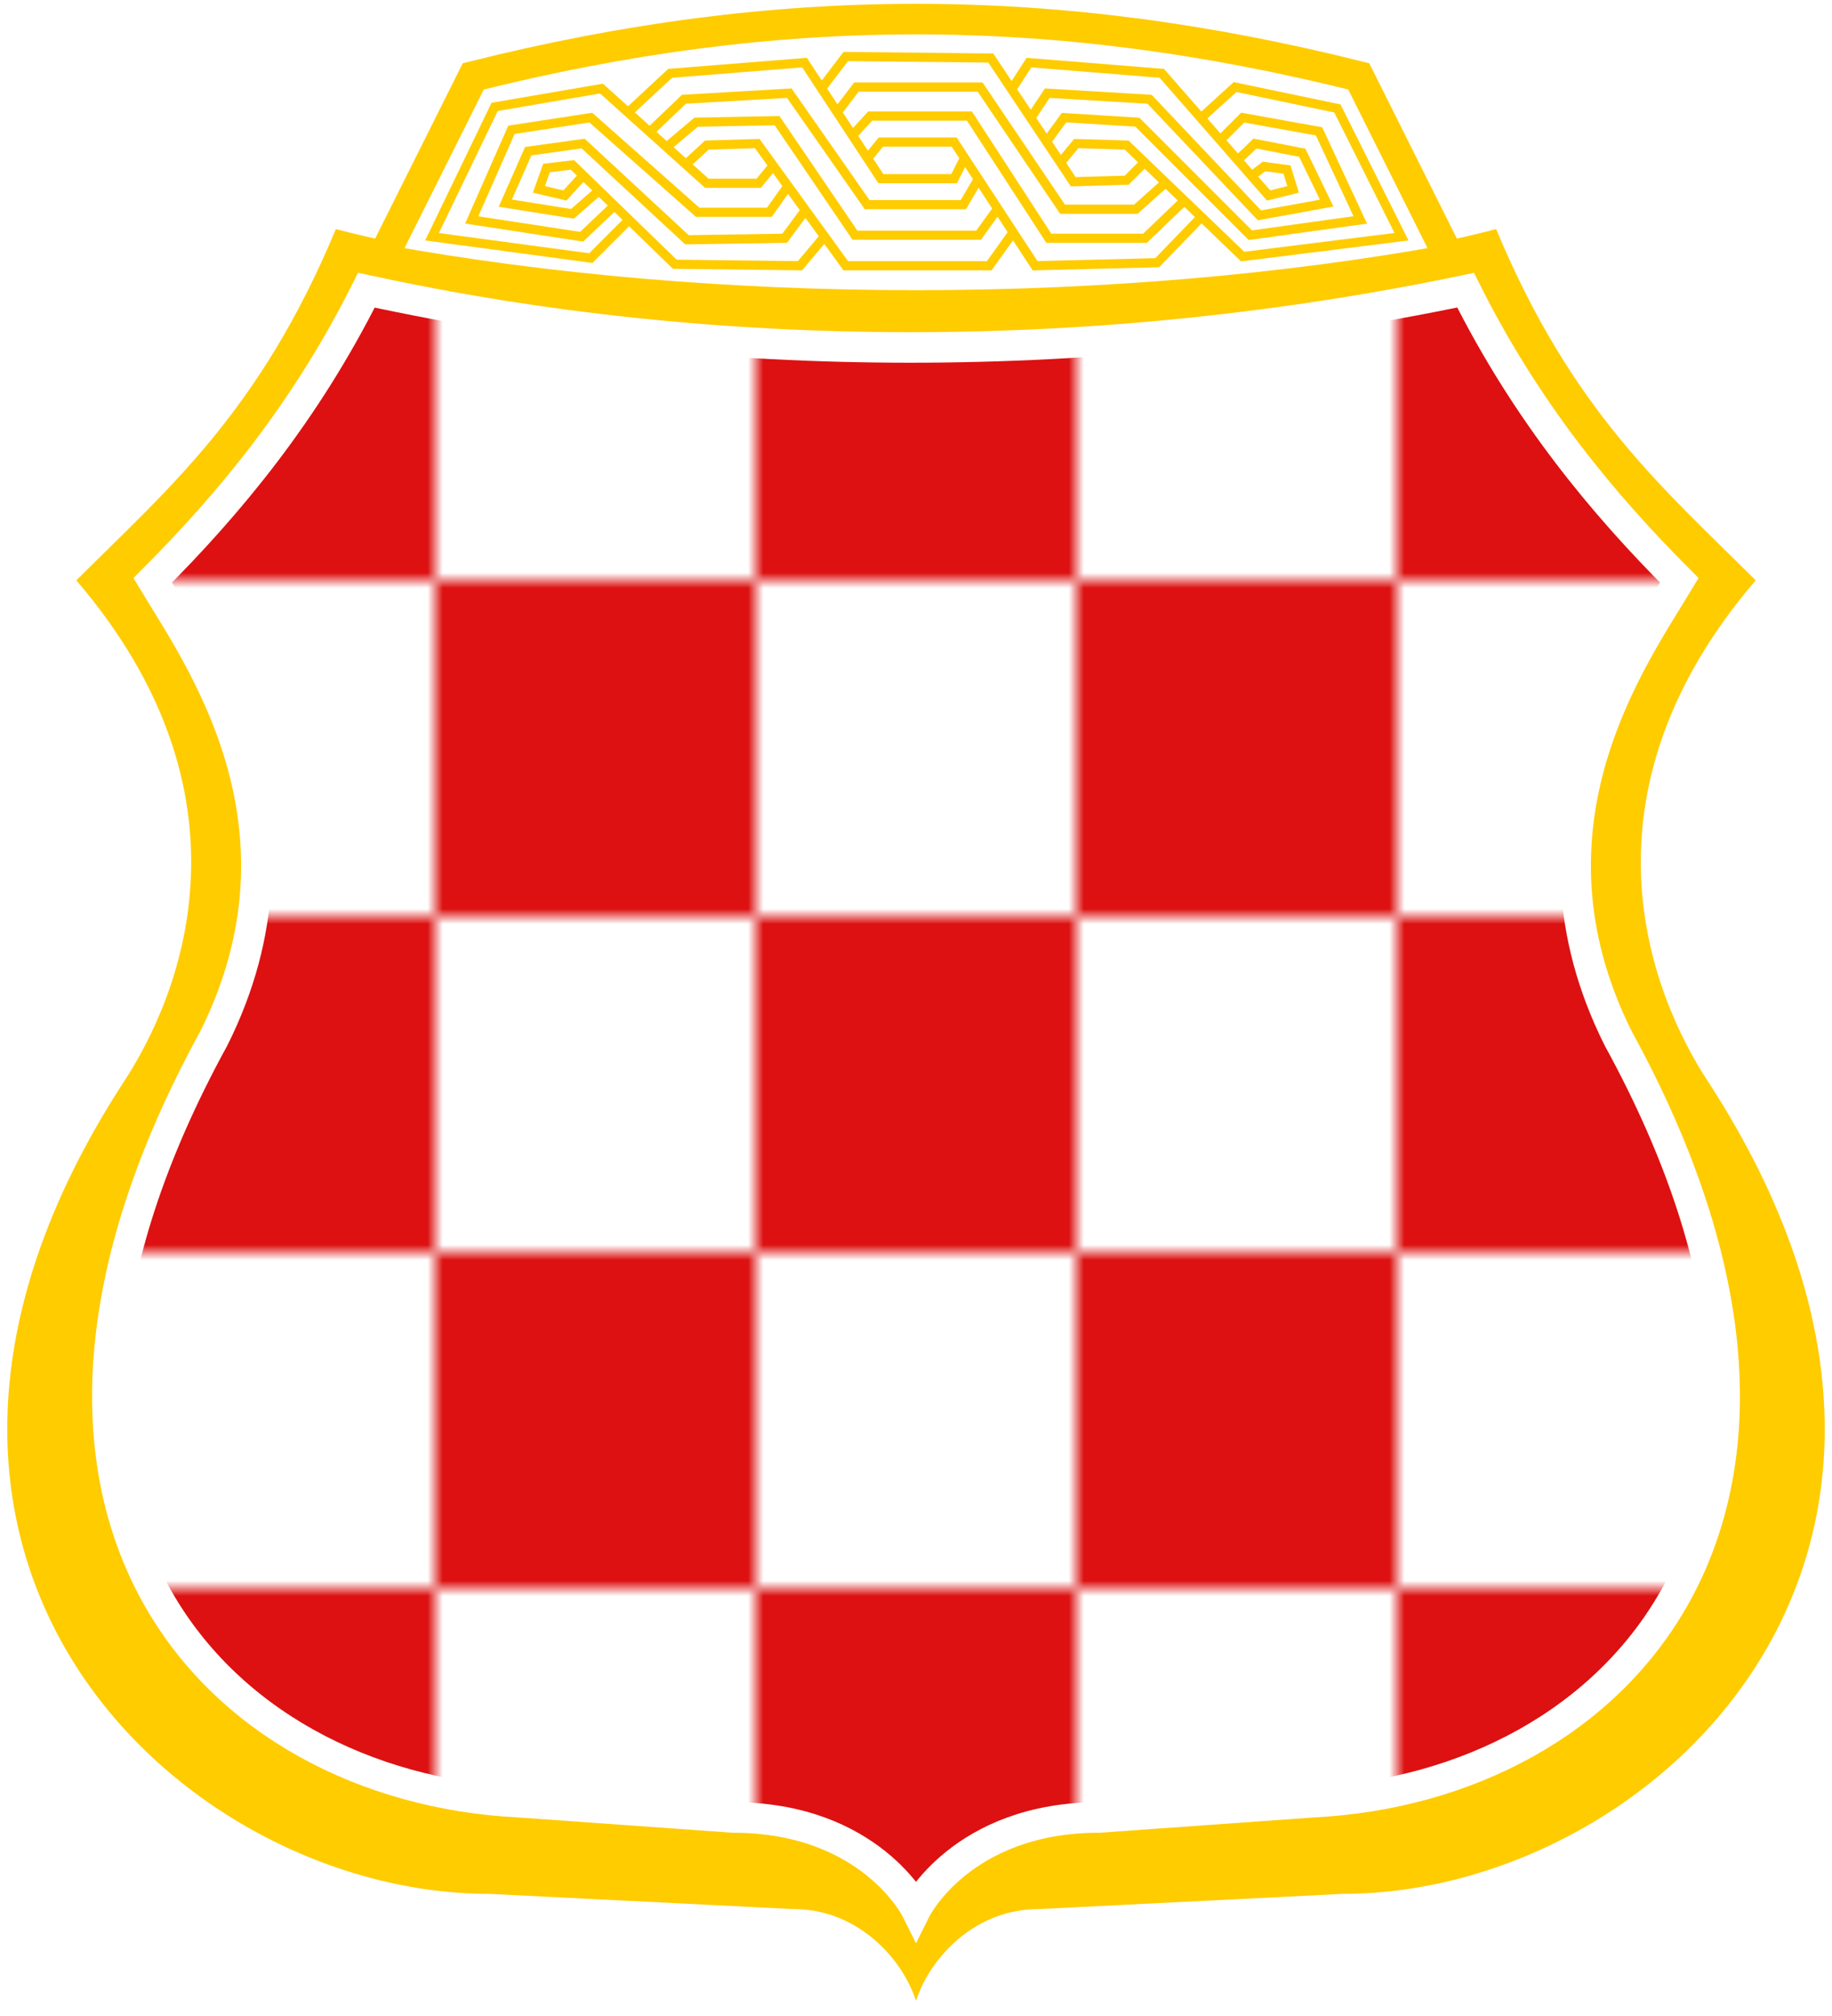
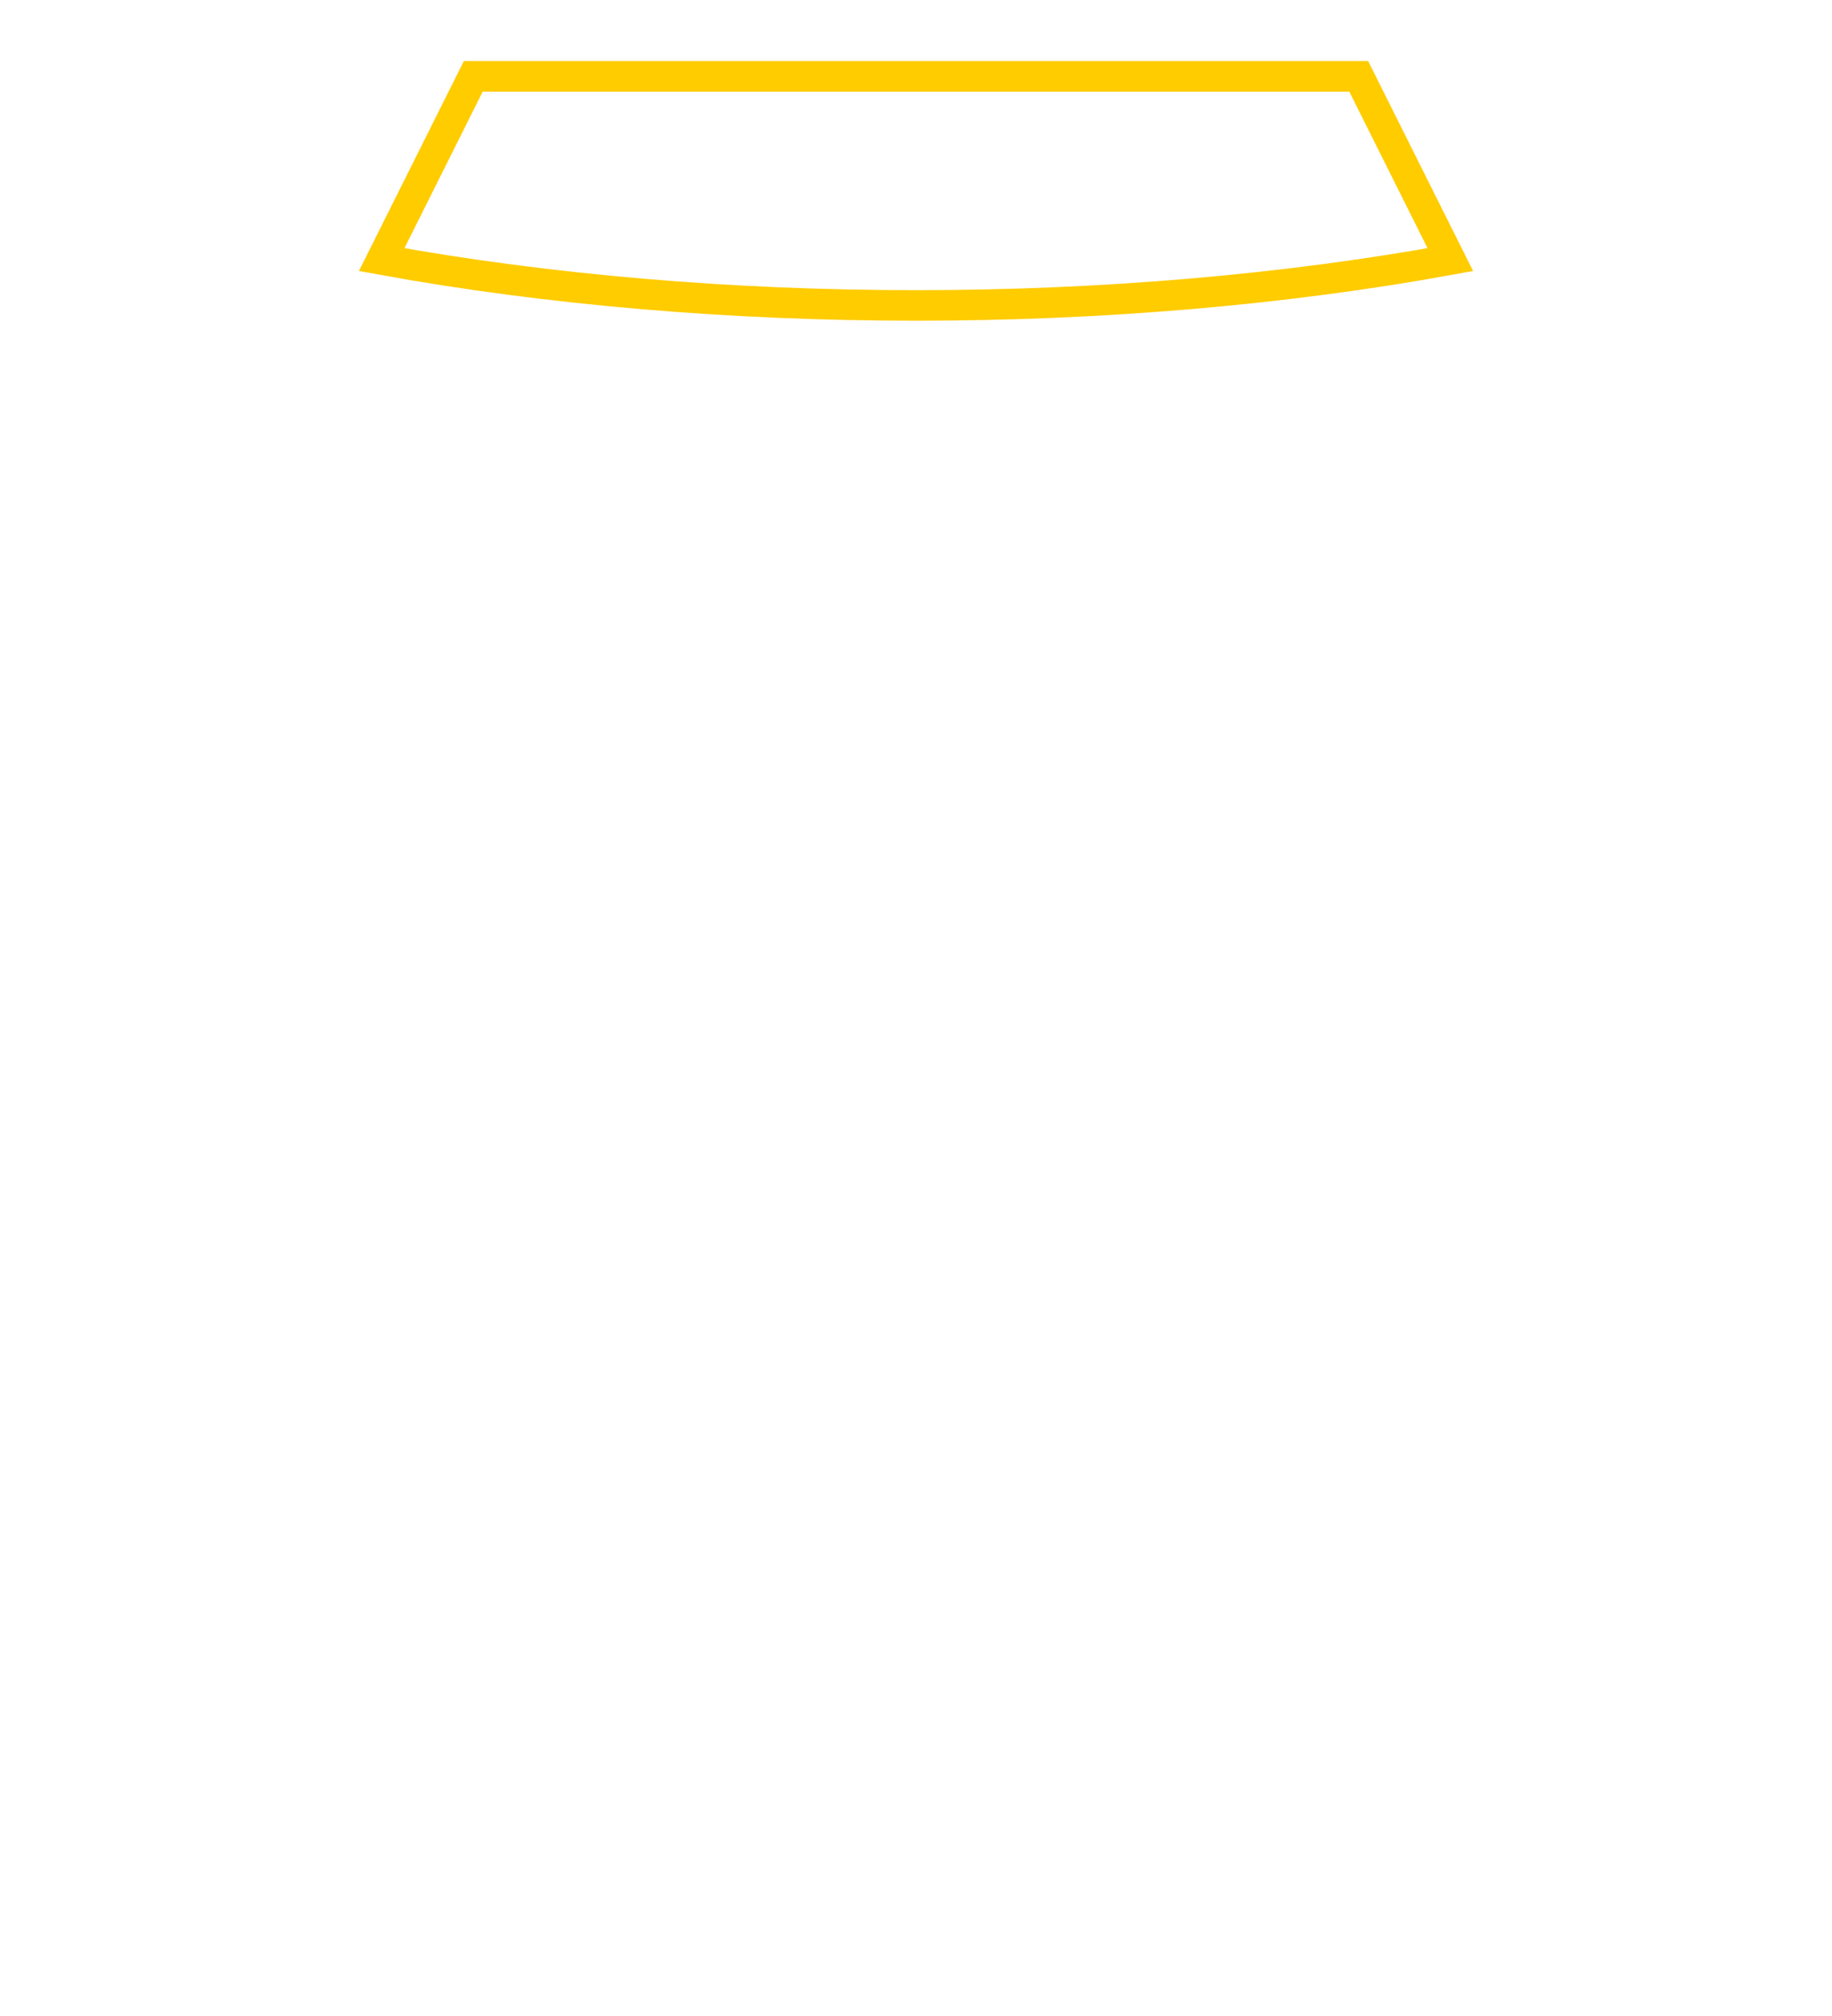
<svg xmlns="http://www.w3.org/2000/svg" viewBox="0 0 120 132">
  <pattern id="chess" x="28.5" y="-6" width="42" height="44" patternUnits="userSpaceOnUse">
-     <path d="m0 0v44h42V0" fill="#d11" />
    <path d="m0 0h42v22h-42v22h21v-44h21" fill="#fff" />
  </pattern>
-   <path d="m22 15c-5 12-11 17-17 23 12 14 7 27 3 33-20 31 4 53 24 53l20 1c4 0 7 3 8 6 1-3 4-6 8-6l20-1c20 0 44-22 24-53-4-6-9-19 3-33-6-6-12-11-17-23-19 5-57 5-76 0" fill="#fc0" />
-   <path d="m31 5-6 12c22 4 48 4 70 0l-6-12c-20-5-38-5-58 0z" fill="#fff" stroke="#fc0" stroke-width="2" />
+   <path d="m31 5-6 12c22 4 48 4 70 0l-6-12z" fill="#fff" stroke="#fc0" stroke-width="2" />
  <g transform="matrix(.1 0 0 .1 46.5 2.4)" stroke-width="10">
-     <path d="m355 91 8-6 15 2 4 13-16 4-70-80-87-7-11 17m148 46c1 0 11-10 11-10l31 6 16 33-44 8-72-76-67-4-10 15m124 15 14-14 50 9 27 58-72 10-74-74-48-3-11 15m101-15 22-20 67 14 42 84-104 13-76-73-33-1-10 12m92 36-29 30-80 2-53-81h-48l-9 11m207 28-25 24h-63l-52-80h-65l-12 13m205 31-19 17h-48l-54-80h-81l-13 17m201 33-11 11-35 1-54-81-95-1-16 21m-127 16 28-26 88-7 50 76h48l7-14m-206-17 22-21 69-4 51 73h63l10-17m-204-21 19-16 53-1 51 75h81l13-18m-204-29 13-12 33-1 58 80h94l15-21m-282-37-11 12-17-4 5-14 17-2 67 65 82 1 16-19m-149-29-16 14-44-7 15-34 36-5 68 63 64-1 14-19m-127-1-20 19-72-11 26-59 52-8 70 62h47l12-17m-104 22-25 25-104-14 41-85 70-12 69 62h34l9-11" fill="none" stroke="#fc0" stroke-width="6" />
-   </g>
+     </g>
  <path d="m72 119 14-1c20-1 37-19 20-50-7-14 1-25 4-30-5-5-10-11-14-19-24 5-49 5-72 0-4 8-9 14-14 19 3 5 11 16 4 30-17 31 0 49 20 50l14 1c9 0 12 6 12 6s3-6 12-6z" fill="url(#chess)" stroke="#fff" stroke-width="2" />
</svg>